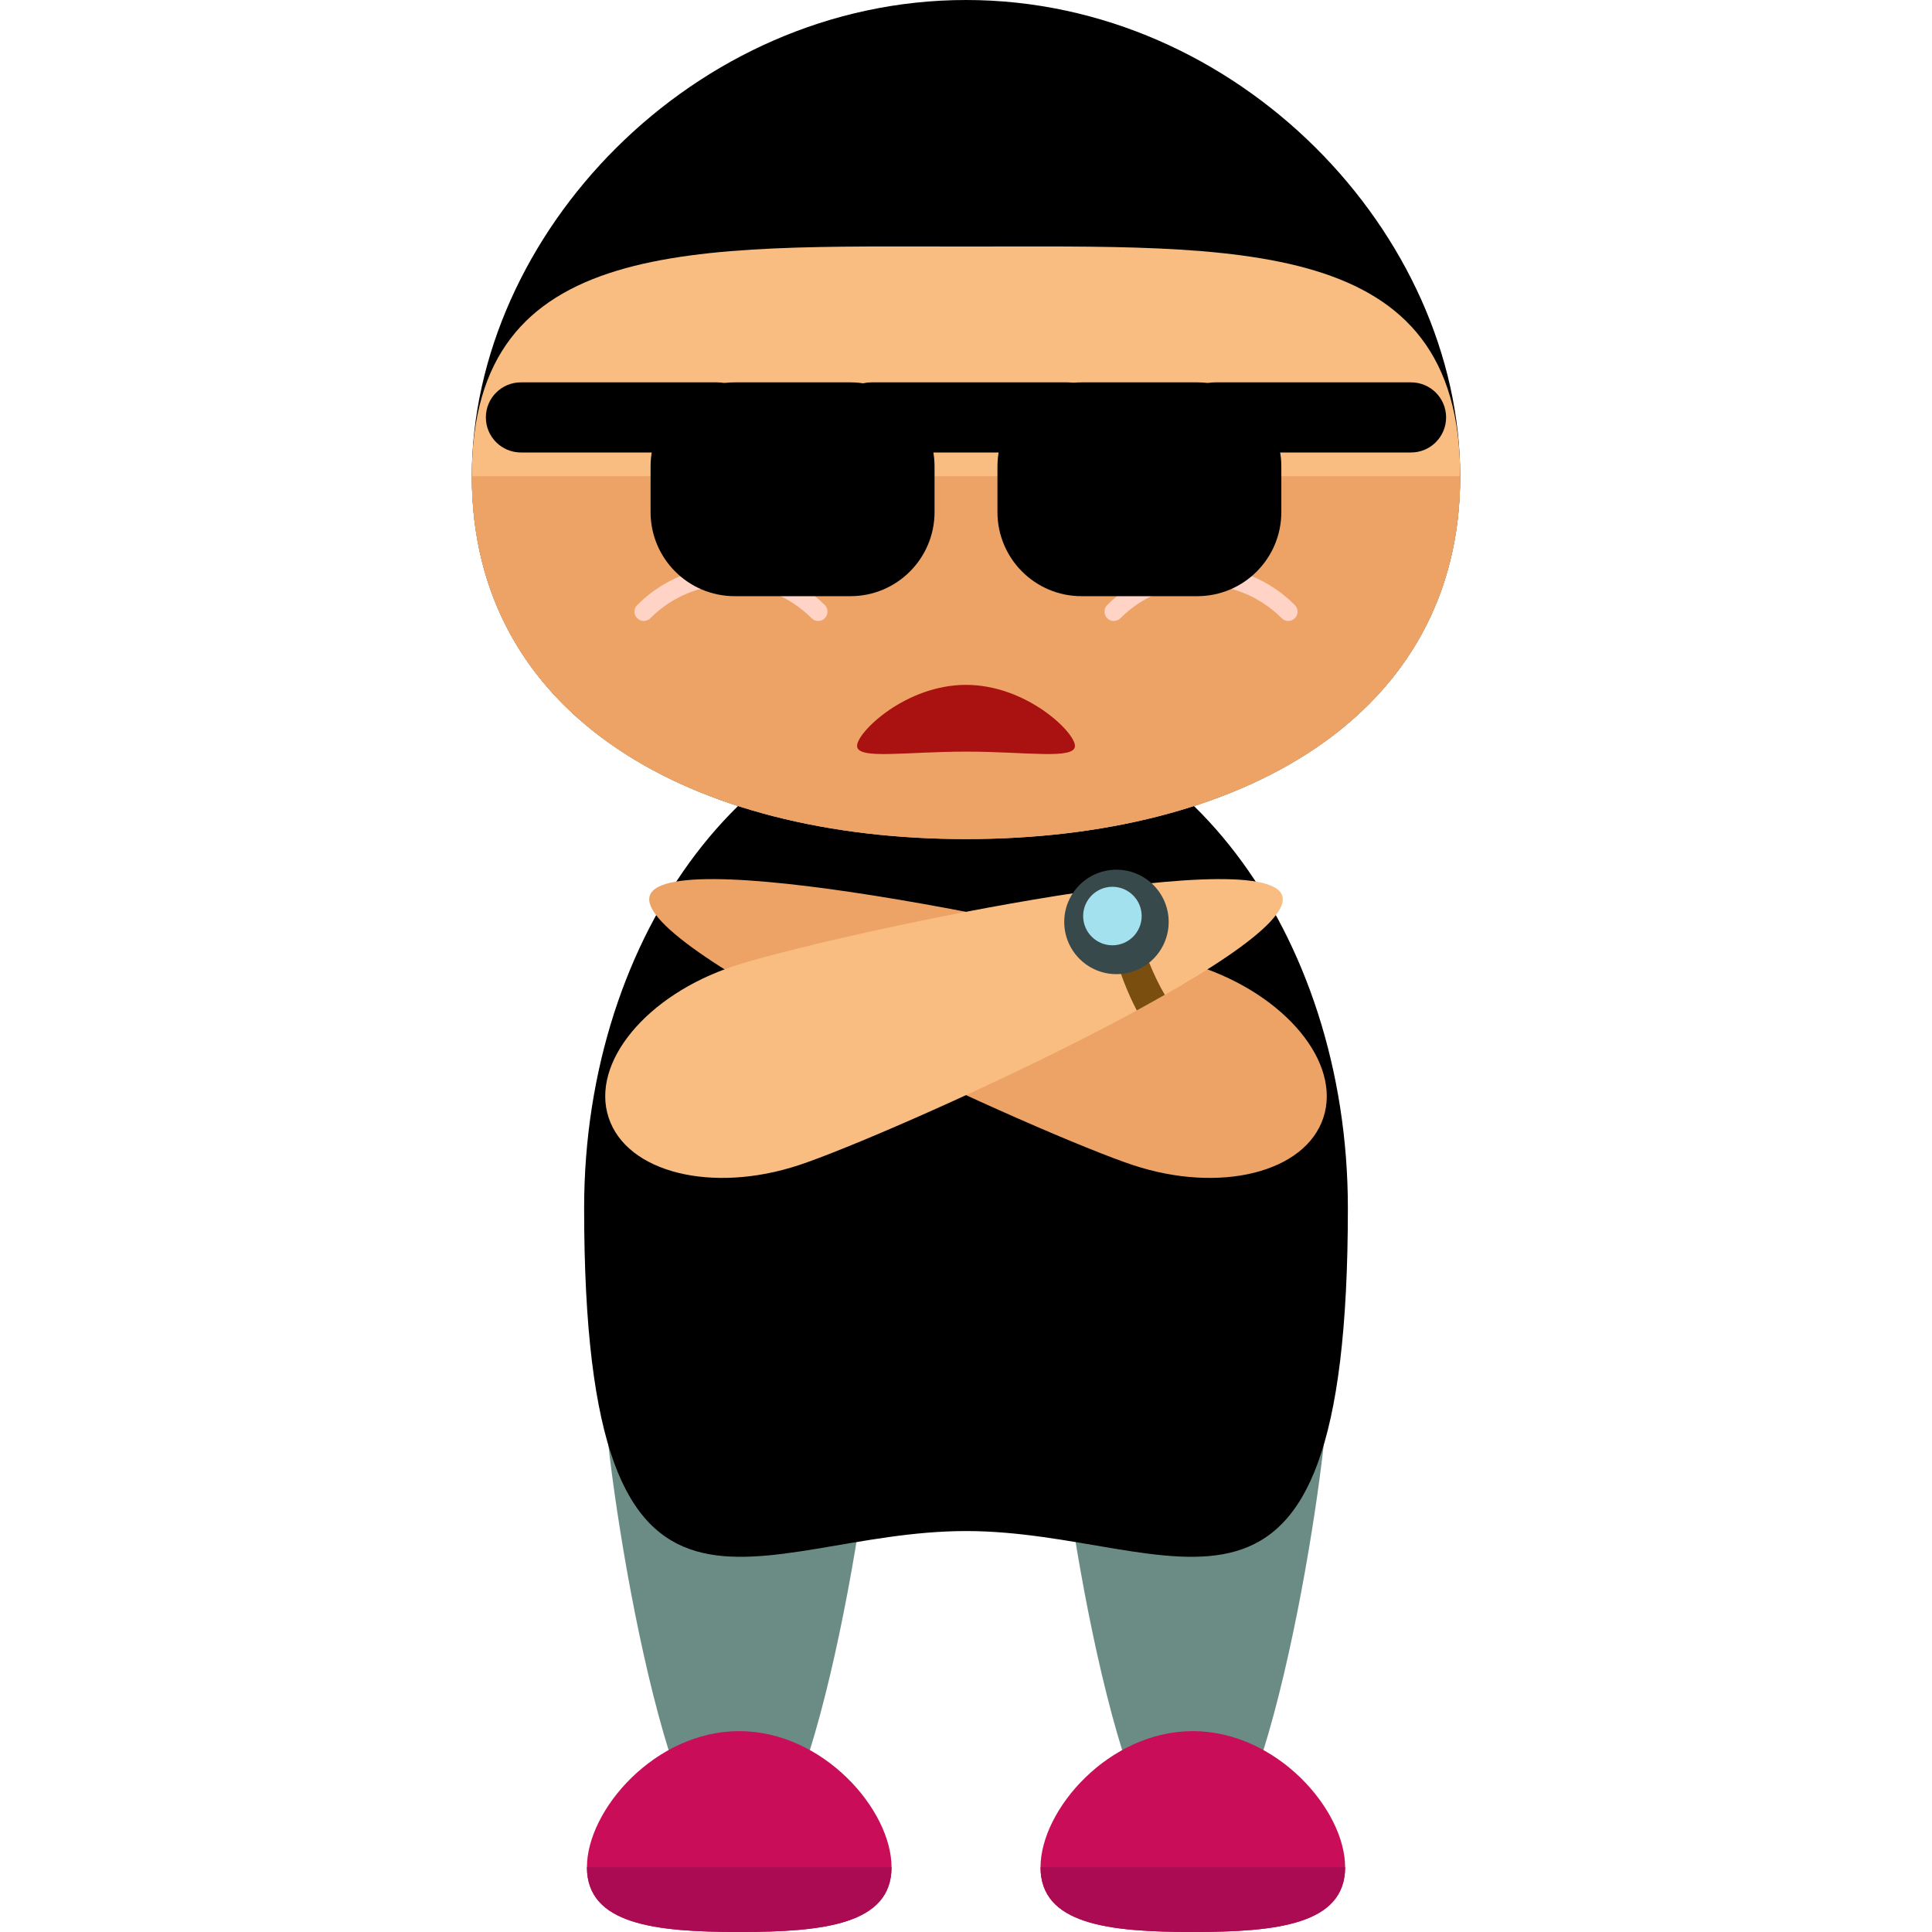
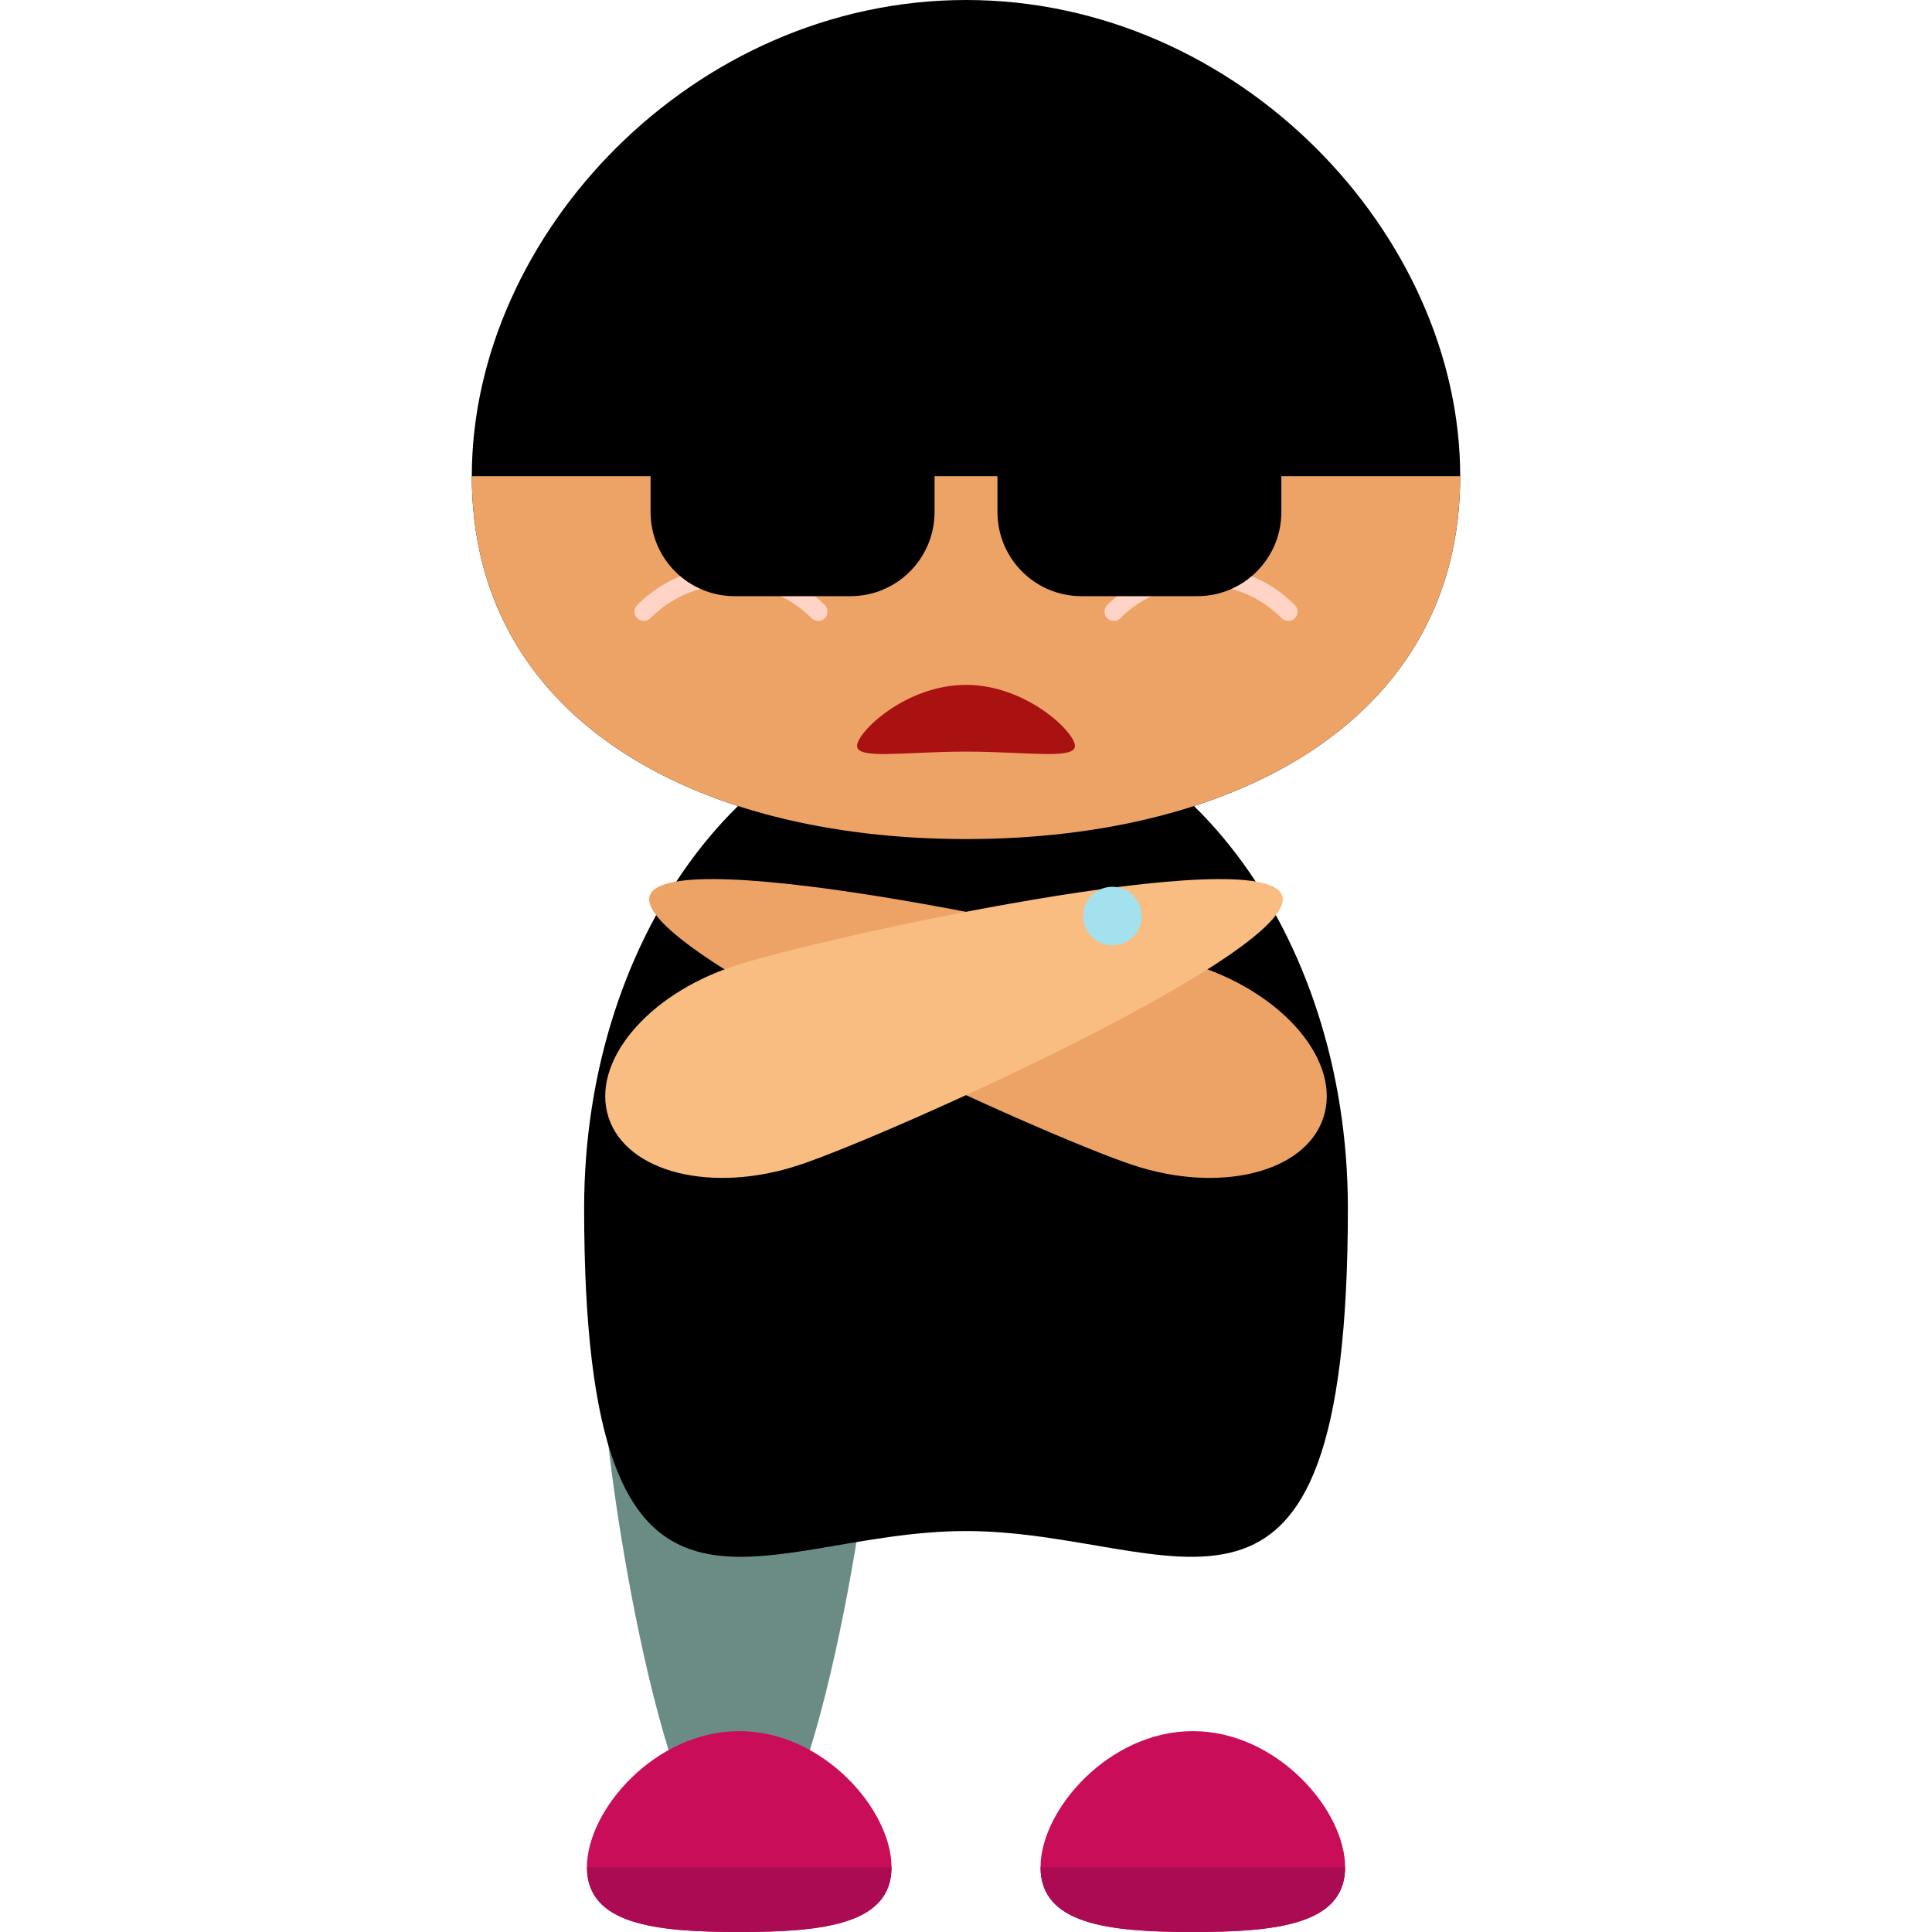
<svg xmlns="http://www.w3.org/2000/svg" height="800px" width="800px" version="1.1" id="Layer_1" viewBox="0 0 504.123 504.123" xml:space="preserve">
  <g>
    <path style="fill:#6B8C85;" d="M228.218,361.913c0,19.503-15.817,124.668-35.336,124.668c-19.495,0-35.304-105.173-35.304-124.668   c0-19.495,15.817-35.32,35.304-35.32C212.401,326.593,228.218,342.418,228.218,361.913z" />
-     <path style="fill:#6B8C85;" d="M346.569,361.913c0,19.503-15.817,124.668-35.336,124.668c-19.495,0-35.304-105.173-35.304-124.668   c0-19.495,15.817-35.32,35.304-35.32C330.752,326.593,346.569,342.418,346.569,361.913z" />
  </g>
  <path d="M351.705,315.242c0,126.33-44.599,84.259-99.643,84.259c-55.028,0-99.643,42.071-99.643-84.259  c0-72.231,44.631-130.781,99.643-130.781C307.09,184.47,351.705,243.019,351.705,315.242z" />
  <path style="fill:#C90D59;" d="M232.629,487.219c0,14.935-17.802,16.904-39.739,16.904s-39.739-1.961-39.739-16.904  c0-14.943,17.802-35.509,39.739-35.509S232.629,472.277,232.629,487.219z" />
  <path style="fill:#AA0B53;" d="M232.629,487.219c0,14.935-17.802,16.904-39.739,16.904s-39.739-1.961-39.739-16.904" />
  <path style="fill:#C90D59;" d="M350.988,487.219c0,14.935-17.802,16.904-39.739,16.904s-39.739-1.961-39.739-16.904  c0-14.943,17.802-35.509,39.739-35.509S350.988,472.277,350.988,487.219z" />
  <path style="fill:#AA0B53;" d="M350.988,487.219c0,14.935-17.802,16.904-39.739,16.904s-39.739-1.961-39.739-16.904" />
  <path d="M381.015,124.258c0,63.008-57.738,94.681-128.937,94.681c-71.215,0-128.969-31.673-128.969-94.681  C123.108,61.235,180.862,0,252.077,0C323.277,0,381.015,61.235,381.015,124.258z" />
-   <path style="fill:#F9BD82;" d="M381.015,124.258c0,63.008-57.738,94.681-128.937,94.681c-71.215,0-128.969-31.673-128.969-94.681  c0-63.023,57.754-59.928,128.969-59.928C323.277,64.331,381.015,61.235,381.015,124.258z" />
  <path style="fill:#EDA366;" d="M381.015,124.258c0,63.008-57.738,94.681-128.937,94.681c-71.215,0-128.969-31.673-128.969-94.681" />
-   <circle style="fill:#113E49;" cx="190.748" cy="138.004" r="11.532" />
  <path d="M202.279,137.98c0,6.388-5.167,11.54-11.54,11.54s-11.524-5.152-11.524-11.54" />
  <path style="fill:#FFD3C5;" d="M213.496,162.028c-0.614,0-1.245-0.221-1.725-0.717c-5.632-5.624-13.107-8.72-21.047-8.72h-0.016  c-7.94,0-15.399,3.104-21,8.712c-0.953,0.953-2.489,0.977-3.434,0.008c-0.953-0.922-0.985-2.458-0.032-3.419  c6.538-6.546,15.218-10.161,24.458-10.161h0.016c9.263,0,17.952,3.592,24.505,10.145c0.937,0.937,0.937,2.505,0,3.434  C214.756,161.808,214.142,162.028,213.496,162.028z" />
  <circle style="fill:#113E49;" cx="313.423" cy="138.004" r="11.532" />
  <path d="M301.859,137.98c0,6.388,5.152,11.54,11.54,11.54c6.372,0,11.524-5.152,11.524-11.54" />
  <path style="fill:#FFD3C5;" d="M290.643,162.028c0.599,0,1.229-0.221,1.709-0.717c5.632-5.624,13.107-8.72,21.047-8.72h0.016  c7.94,0,15.415,3.104,21.016,8.712c0.937,0.953,2.473,0.977,3.434,0.008c0.953-0.922,0.969-2.458,0.016-3.419  c-6.506-6.546-15.218-10.161-24.458-10.161h-0.016c-9.247,0-17.936,3.592-24.505,10.145c-0.922,0.937-0.922,2.505,0,3.434  C289.382,161.808,289.997,162.028,290.643,162.028z" />
  <path style="fill:#AA1111;" d="M223.634,194.639c0-3.631,12.737-15.935,28.428-15.935s28.428,12.304,28.428,15.935  c0,3.647-12.737,1.481-28.428,1.481S223.634,198.286,223.634,194.639z" />
  <path style="fill:#EDA366;" d="M345.309,291.643c4.742-14.344-9.862-32.02-32.603-39.534  c-22.709-7.491-138.398-32.713-143.155-18.408c-4.71,14.336,103.353,62.818,126.078,70.309  C318.338,311.517,340.582,305.971,345.309,291.643z" />
  <path style="fill:#F9BD82;" d="M158.815,291.643c-4.742-14.344,9.862-32.02,32.603-39.534  c22.709-7.491,138.398-32.713,143.155-18.408c4.71,14.336-103.353,62.818-126.078,70.309  C185.785,311.517,163.541,305.971,158.815,291.643z" />
-   <path style="fill:#7A4E0E;" d="M296.369,240.569c-0.859-3.285-1.449-6.412-1.906-9.452c-2.213,0.268-4.466,0.551-6.774,0.859  c0.362,4.506,1.15,9.492,2.528,14.746c1.709,6.498,3.97,12.304,6.412,16.927c2.513-1.371,4.955-2.725,7.31-4.072  C301.048,254.7,298.338,248.084,296.369,240.569z" />
-   <circle style="fill:#38494C;" cx="291.32" cy="240.561" r="13.627" />
  <circle style="fill:#A3E1EF;" cx="290.265" cy="239.025" r="7.633" />
  <path d="M243.854,133.608c0,12.123-9.83,21.953-21.937,21.953h-30.208c-12.13,0-21.953-9.83-21.953-21.953V121.73  c0-12.13,9.823-21.961,21.953-21.961h30.208c12.107,0,21.937,9.83,21.937,21.961V133.608z" />
  <path d="M196.293,108.914c0,5.065-4.096,9.153-9.145,9.153h-51.216c-5.065,0-9.153-4.096-9.153-9.153l0,0  c0-5.065,4.096-9.145,9.153-9.145h51.216C192.197,99.769,196.293,103.857,196.293,108.914L196.293,108.914z" />
  <path d="M260.269,133.608c0,12.123,9.807,21.953,21.937,21.953h30.184c12.138,0,21.953-9.83,21.953-21.953V121.73  c0-12.13-9.815-21.961-21.953-21.961h-30.184c-12.13,0-21.937,9.83-21.937,21.961V133.608z" />
  <path d="M307.822,108.914c0,5.065,4.096,9.153,9.153,9.153h51.216c5.041,0,9.145-4.096,9.145-9.153l0,0  c0-5.065-4.104-9.145-9.145-9.145h-51.216C311.918,99.769,307.822,103.857,307.822,108.914L307.822,108.914z" />
  <path d="M218.214,108.914c0,5.065,4.104,9.153,9.153,9.153h51.224c5.049,0,9.153-4.096,9.153-9.153l0,0  c0-5.065-4.104-9.145-9.153-9.145h-51.224C222.318,99.769,218.214,103.857,218.214,108.914L218.214,108.914z" />
</svg>